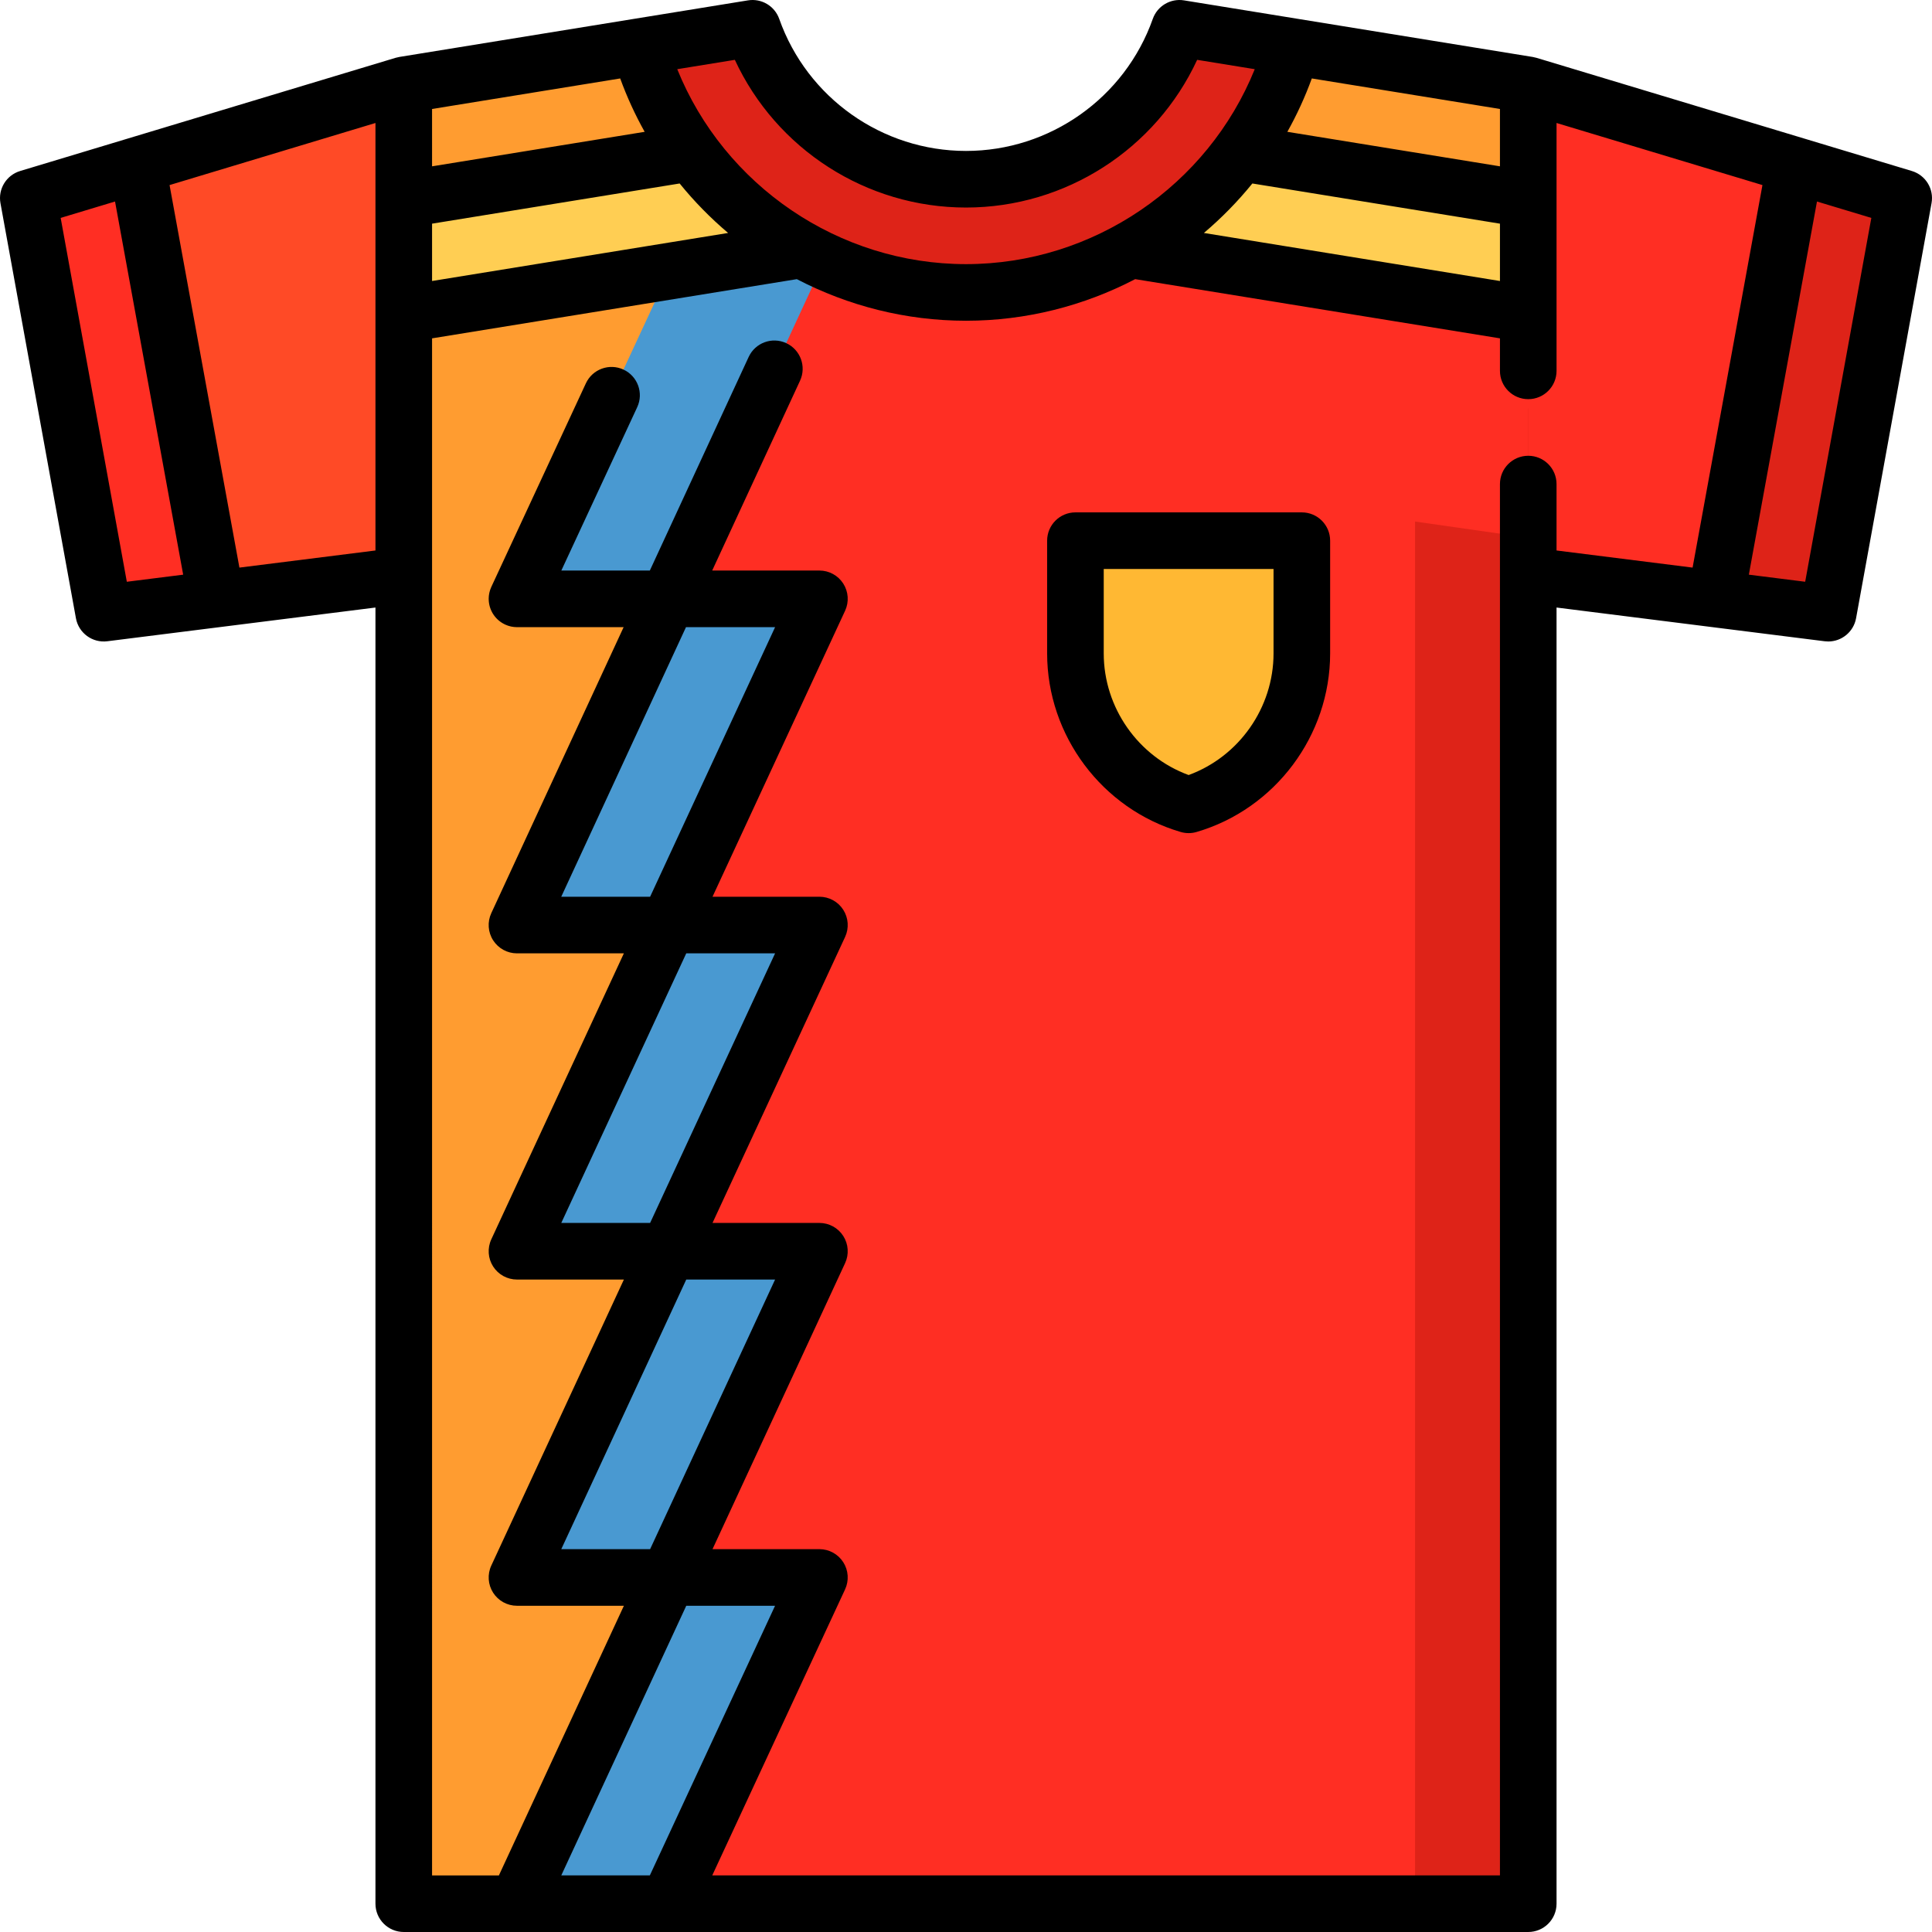
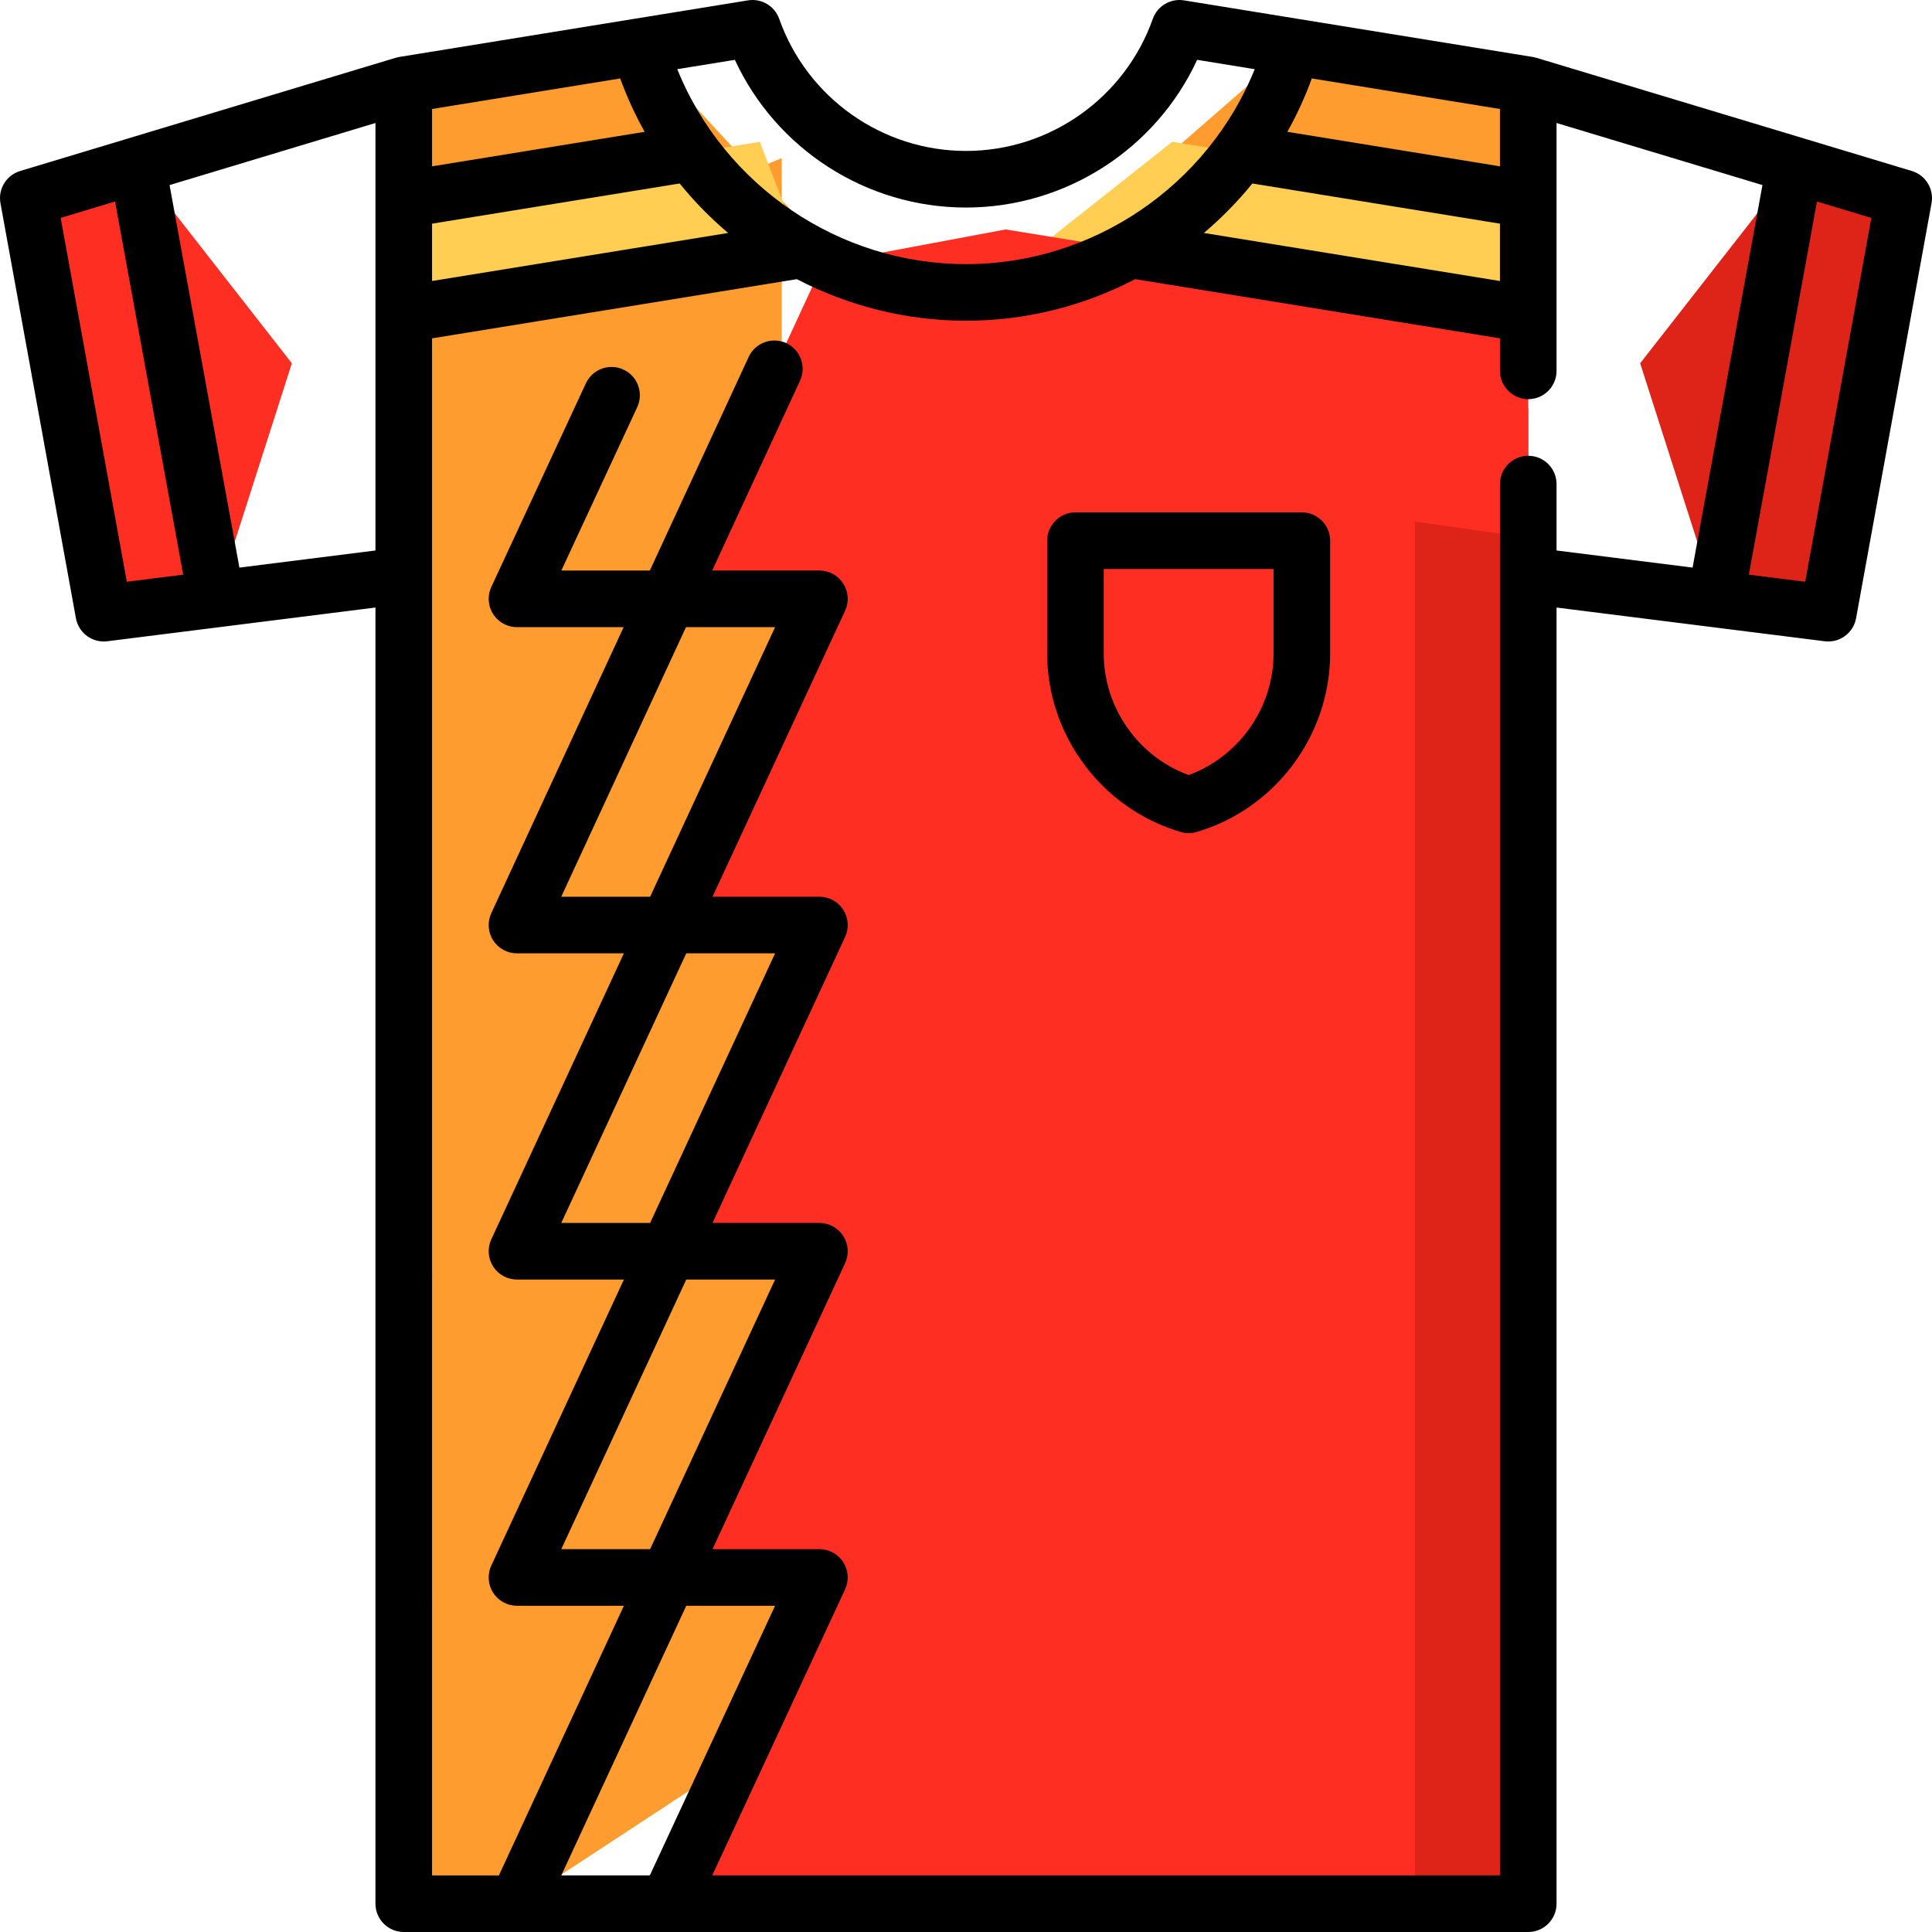
<svg xmlns="http://www.w3.org/2000/svg" version="1.1" id="Capa_1" x="0px" y="0px" viewBox="0 0 512 512" style="enable-background:new 0 0 512 512;" xml:space="preserve">
  <polygon style="fill:#FF2E23;" points="7.501,52.5 27.501,162.5 57.344,158.746 77.344,96.273 36.355,43.8 " />
-   <polygon style="fill:#FF4A26;" points="107.001,22.5 137.001,148.726 57.344,158.746 36.355,43.8 " />
  <polygon style="fill:#FF9C30;" points="207.166,41.898 107.001,83.737 107.001,504.5 137.001,504.5 207.153,458.478 " />
-   <polygon style="fill:#4999D1;" points="177.166,72.226 137.001,158.698 177.153,158.698 137.001,245.143 177.153,245.143   137.001,331.589 177.153,331.589 137.001,418.041 177.153,418.041 137.001,504.5 177.001,504.5 247.153,448.369 250.465,55.013 " />
  <polygon style="fill:#DE2318;" points="504.501,52.5 484.501,162.5 454.658,158.746 434.658,96.273 475.647,43.8 " />
-   <polygon style="fill:#FF2E23;" points="405.001,22.5 375.001,148.726 454.658,158.746 475.647,43.8 " />
  <polygon style="fill:#FF9C30;" points="405.001,22.5 342.521,12.36 290.643,57.579 405.001,52.893 " />
  <polygon style="fill:#FFCE53;" points="310.643,37.579 256.001,80.808 405.001,83.285 405.001,52.893 " />
  <polygon style="fill:#FF9C30;" points="169.481,12.36 107.001,22.5 107.001,52.893 211.359,57.58 " />
  <polygon style="fill:#FFCE53;" points="212.327,66.192 201.359,37.58 107.001,52.893 107.001,83.285 " />
  <polygon style="fill:#DE2318;" points="375.001,504.5 405.001,504.5 405.001,108.214 321.001,108.214 " />
  <polygon style="fill:#FF2E23;" points="266.501,60.808 218.104,69.871 177.001,158.698 217.153,158.698 177.001,245.143   217.153,245.143 177.001,331.589 217.153,331.589 177.001,418.041 217.153,418.041 177.001,504.5 375.001,504.5 375.001,138.214   405.001,142.5 405.001,83.285 " />
-   <path style="fill:#FFB833;" d="M285.001,143.285v29.875c0,19.007,12.664,35.047,30,40.125c17.336-5.078,30-21.118,30-40.125v-29.875  H285.001z" />
-   <path style="fill:#DE2318;" d="M256.001,77.5c41.082,0,75.732-27.526,86.52-65.14L312.573,7.5c-8.238,23.301-30.45,40-56.572,40  s-48.334-16.699-56.572-40l-29.948,4.86C180.269,49.974,214.919,77.5,256.001,77.5z" />
  <path d="M345.001,135.786h-60c-4.143,0-7.5,3.358-7.5,7.5v29.875c0,21.758,14.554,41.218,35.392,47.322  c0.688,0.202,1.398,0.303,2.108,0.303s1.42-0.101,2.108-0.303c20.838-6.104,35.392-25.564,35.392-47.322v-29.875  C352.501,139.144,349.143,135.786,345.001,135.786z M337.501,173.161c0,14.397-9.147,27.345-22.5,32.233  c-13.353-4.888-22.5-17.836-22.5-32.233v-22.375h45V173.161z" />
  <path d="M506.666,45.319L407.26,15.348c-0.023-0.007-0.046-0.014-0.07-0.021c-0.331-0.095-0.604-0.156-0.882-0.205  c-0.036-0.006-0.07-0.019-0.106-0.025l-92.428-15C310.2-0.482,306.711,1.58,305.502,5c-7.401,20.935-27.294,35-49.501,35  s-42.1-14.065-49.501-35c-1.209-3.421-4.698-5.482-8.272-4.903l-92.428,15c-0.036,0.006-0.07,0.018-0.106,0.025  c-0.278,0.049-0.55,0.11-0.817,0.189c-0.089,0.024-0.112,0.031-0.135,0.038L5.336,45.319c-3.652,1.101-5.896,4.769-5.214,8.522  l20,110c0.713,3.918,4.367,6.597,8.314,6.1l71.064-8.939V504.5c0,4.142,3.357,7.5,7.5,7.5h298c4.143,0,7.5-3.358,7.5-7.5V161.002  l71.064,8.939c0.316,0.04,0.632,0.059,0.943,0.059c3.574,0,6.716-2.555,7.371-6.159l20-110  C512.562,50.088,510.318,46.42,506.666,45.319z M397.501,28.881v15.196l-56.34-9.144c2.517-4.494,4.691-9.218,6.483-14.144  L397.501,28.881z M331.886,48.625l65.615,10.649v15.197l-78.455-12.733C323.712,57.784,328.018,53.4,331.886,48.625z M256.001,55  c26.427,0,50.305-15.492,61.258-39.142l15.265,2.477c-12.44,30.796-42.774,51.664-76.523,51.664s-64.083-20.869-76.523-51.664  l15.265-2.477C205.696,39.508,229.574,55,256.001,55z M164.358,20.79c1.792,4.927,3.966,9.65,6.483,14.144l-56.34,9.144V28.881  L164.358,20.79z M114.501,59.274l65.615-10.649c3.868,4.774,8.174,9.158,12.84,13.112l-78.455,12.732  C114.501,74.469,114.501,59.274,114.501,59.274z M16.078,57.748l14.406-4.344l18.058,98.89l-14.932,1.878L16.078,57.748z   M63.447,150.419L44.936,49.047l54.565-16.452v113.29L63.447,150.419z M148.744,497l33.125-71.459h23.532L172.214,497L148.744,497  L148.744,497z M405.001,120.785c-4.143,0-7.5,3.358-7.5,7.5V497H188.753l35.203-75.8c1.078-2.323,0.897-5.035-0.48-7.194  s-3.762-3.465-6.322-3.465h-28.331l35.136-75.797c1.076-2.323,0.895-5.034-0.483-7.191s-3.762-3.463-6.321-3.463h-28.331  l35.136-75.792c1.076-2.322,0.895-5.034-0.483-7.191c-1.378-2.158-3.762-3.463-6.321-3.463h-28.332l35.137-75.791  c1.076-2.322,0.895-5.034-0.483-7.191c-1.378-2.158-3.762-3.463-6.321-3.463H188.74l23.279-50.308  c1.739-3.759,0.103-8.217-3.657-9.956c-3.761-1.74-8.217-0.102-9.956,3.657l-26.193,56.607h-23.454l20.11-43.296  c1.745-3.757,0.114-8.217-3.643-9.962c-3.755-1.743-8.216-0.113-9.961,3.643l-25.062,53.956c-0.014,0.029-0.023,0.06-0.036,0.089  c-0.067,0.148-0.126,0.3-0.183,0.453c-0.032,0.086-0.065,0.171-0.094,0.257c-0.045,0.137-0.084,0.276-0.121,0.416  c-0.029,0.108-0.059,0.216-0.083,0.324c-0.025,0.115-0.045,0.232-0.065,0.349c-0.024,0.136-0.047,0.272-0.062,0.409  c-0.011,0.096-0.017,0.193-0.025,0.29c-0.012,0.157-0.022,0.314-0.024,0.471c0,0.034-0.005,0.068-0.005,0.102  c0,0.061,0.008,0.12,0.009,0.181c0.004,0.151,0.01,0.302,0.023,0.452c0.009,0.112,0.023,0.223,0.037,0.334  c0.016,0.125,0.034,0.248,0.057,0.372c0.024,0.13,0.051,0.259,0.081,0.386c0.024,0.102,0.05,0.203,0.078,0.304  c0.039,0.139,0.082,0.276,0.129,0.411c0.031,0.091,0.064,0.18,0.099,0.269c0.052,0.135,0.108,0.268,0.168,0.4  c0.041,0.091,0.085,0.181,0.13,0.27c0.061,0.121,0.125,0.24,0.193,0.358c0.056,0.098,0.116,0.195,0.177,0.291  c0.065,0.101,0.13,0.201,0.2,0.298c0.075,0.106,0.152,0.209,0.233,0.311c0.066,0.083,0.132,0.165,0.201,0.245  c0.091,0.106,0.185,0.209,0.282,0.31c0.07,0.073,0.14,0.143,0.213,0.213c0.1,0.096,0.203,0.19,0.309,0.281  c0.083,0.071,0.167,0.14,0.253,0.207c0.1,0.078,0.201,0.155,0.305,0.228c0.106,0.075,0.215,0.146,0.325,0.216  c0.091,0.057,0.182,0.114,0.276,0.167c0.134,0.077,0.271,0.147,0.409,0.216c0.053,0.026,0.102,0.057,0.155,0.082  c0.028,0.013,0.058,0.022,0.086,0.034c0.175,0.079,0.354,0.148,0.535,0.214c0.071,0.026,0.141,0.054,0.212,0.078  c0.173,0.057,0.351,0.103,0.529,0.147c0.081,0.02,0.162,0.045,0.244,0.063c0.144,0.03,0.292,0.049,0.438,0.071  c0.115,0.017,0.231,0.041,0.346,0.053c0.019,0.002,0.039,0.001,0.058,0.003c0.236,0.022,0.471,0.038,0.706,0.038  c0.028-0.002,28.271-0.002,28.271-0.002l-35.073,75.796c-1.074,2.322-0.891,5.032,0.487,7.188s3.761,3.461,6.319,3.461h28.332  L130.2,328.438c-1.076,2.322-0.895,5.034,0.483,7.191c1.378,2.158,3.762,3.463,6.321,3.463h28.334l-35.139,75.797  c-1.076,2.322-0.895,5.034,0.483,7.191c1.378,2.158,3.762,3.463,6.321,3.463h28.334l-33.125,71.459h-17.71V89.666l96.667-15.688  C224.741,81.043,240.047,85,256.002,85c15.955,0,31.261-3.957,44.833-11.022l96.667,15.688v8.618c0,4.142,3.357,7.5,7.5,7.5  s7.5-3.358,7.5-7.5v-65.69l54.565,16.452l-18.512,101.373l-36.054-4.535v-17.599C412.501,124.143,409.143,120.785,405.001,120.785z   M172.289,410.541h-23.545l33.124-71.452h23.542L172.289,410.541z M172.289,324.089h-23.544l33.122-71.446h23.543L172.289,324.089z   M172.287,237.644h-23.552l33.06-71.445h23.614L172.287,237.644z M478.392,154.172l-14.932-1.878l18.058-98.89l14.406,4.344  L478.392,154.172z" />
  <g>
</g>
  <g>
</g>
  <g>
</g>
  <g>
</g>
  <g>
</g>
  <g>
</g>
  <g>
</g>
  <g>
</g>
  <g>
</g>
  <g>
</g>
  <g>
</g>
  <g>
</g>
  <g>
</g>
  <g>
</g>
  <g>
</g>
</svg>